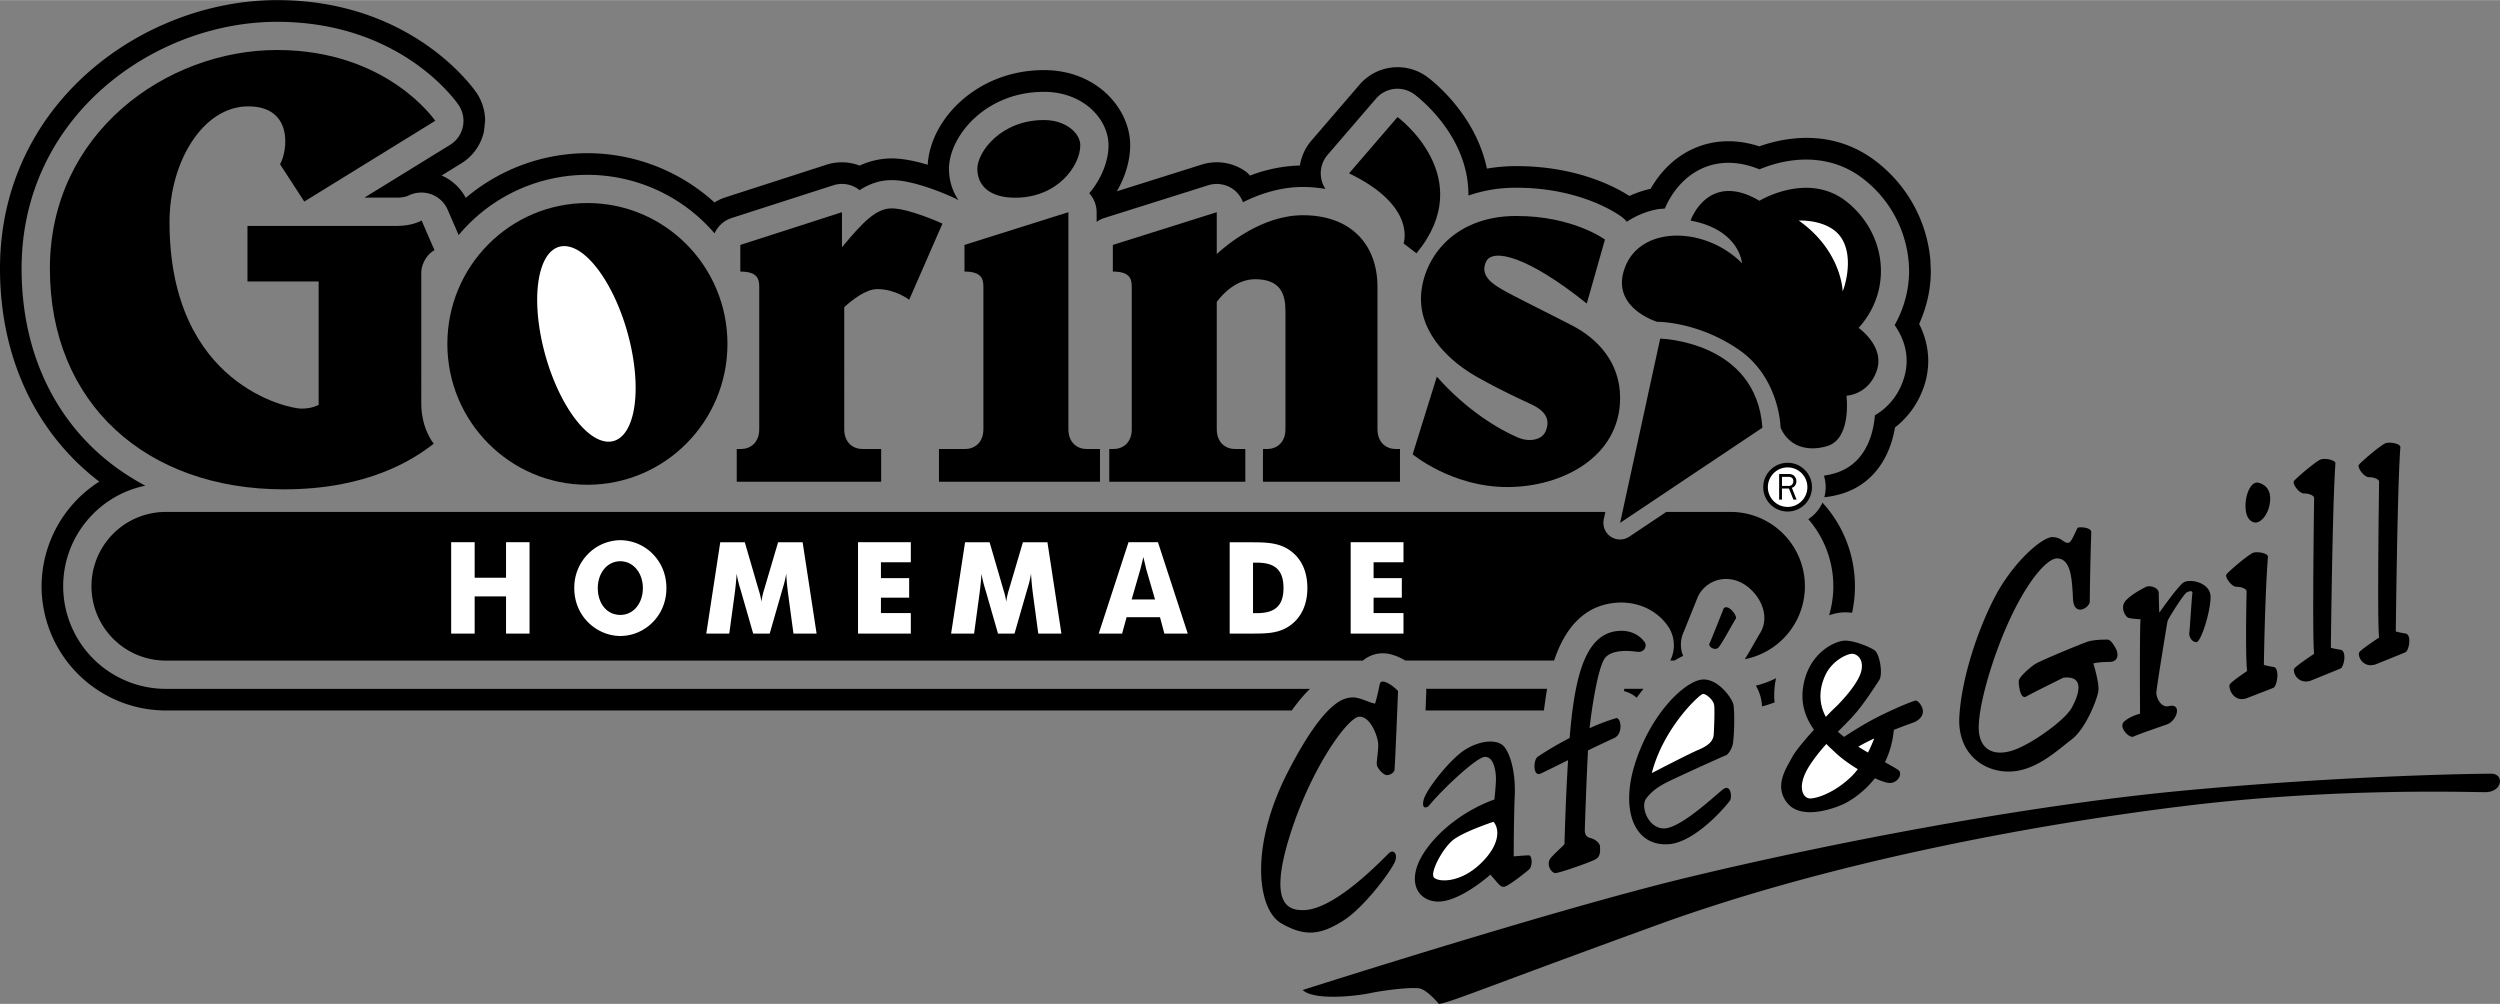
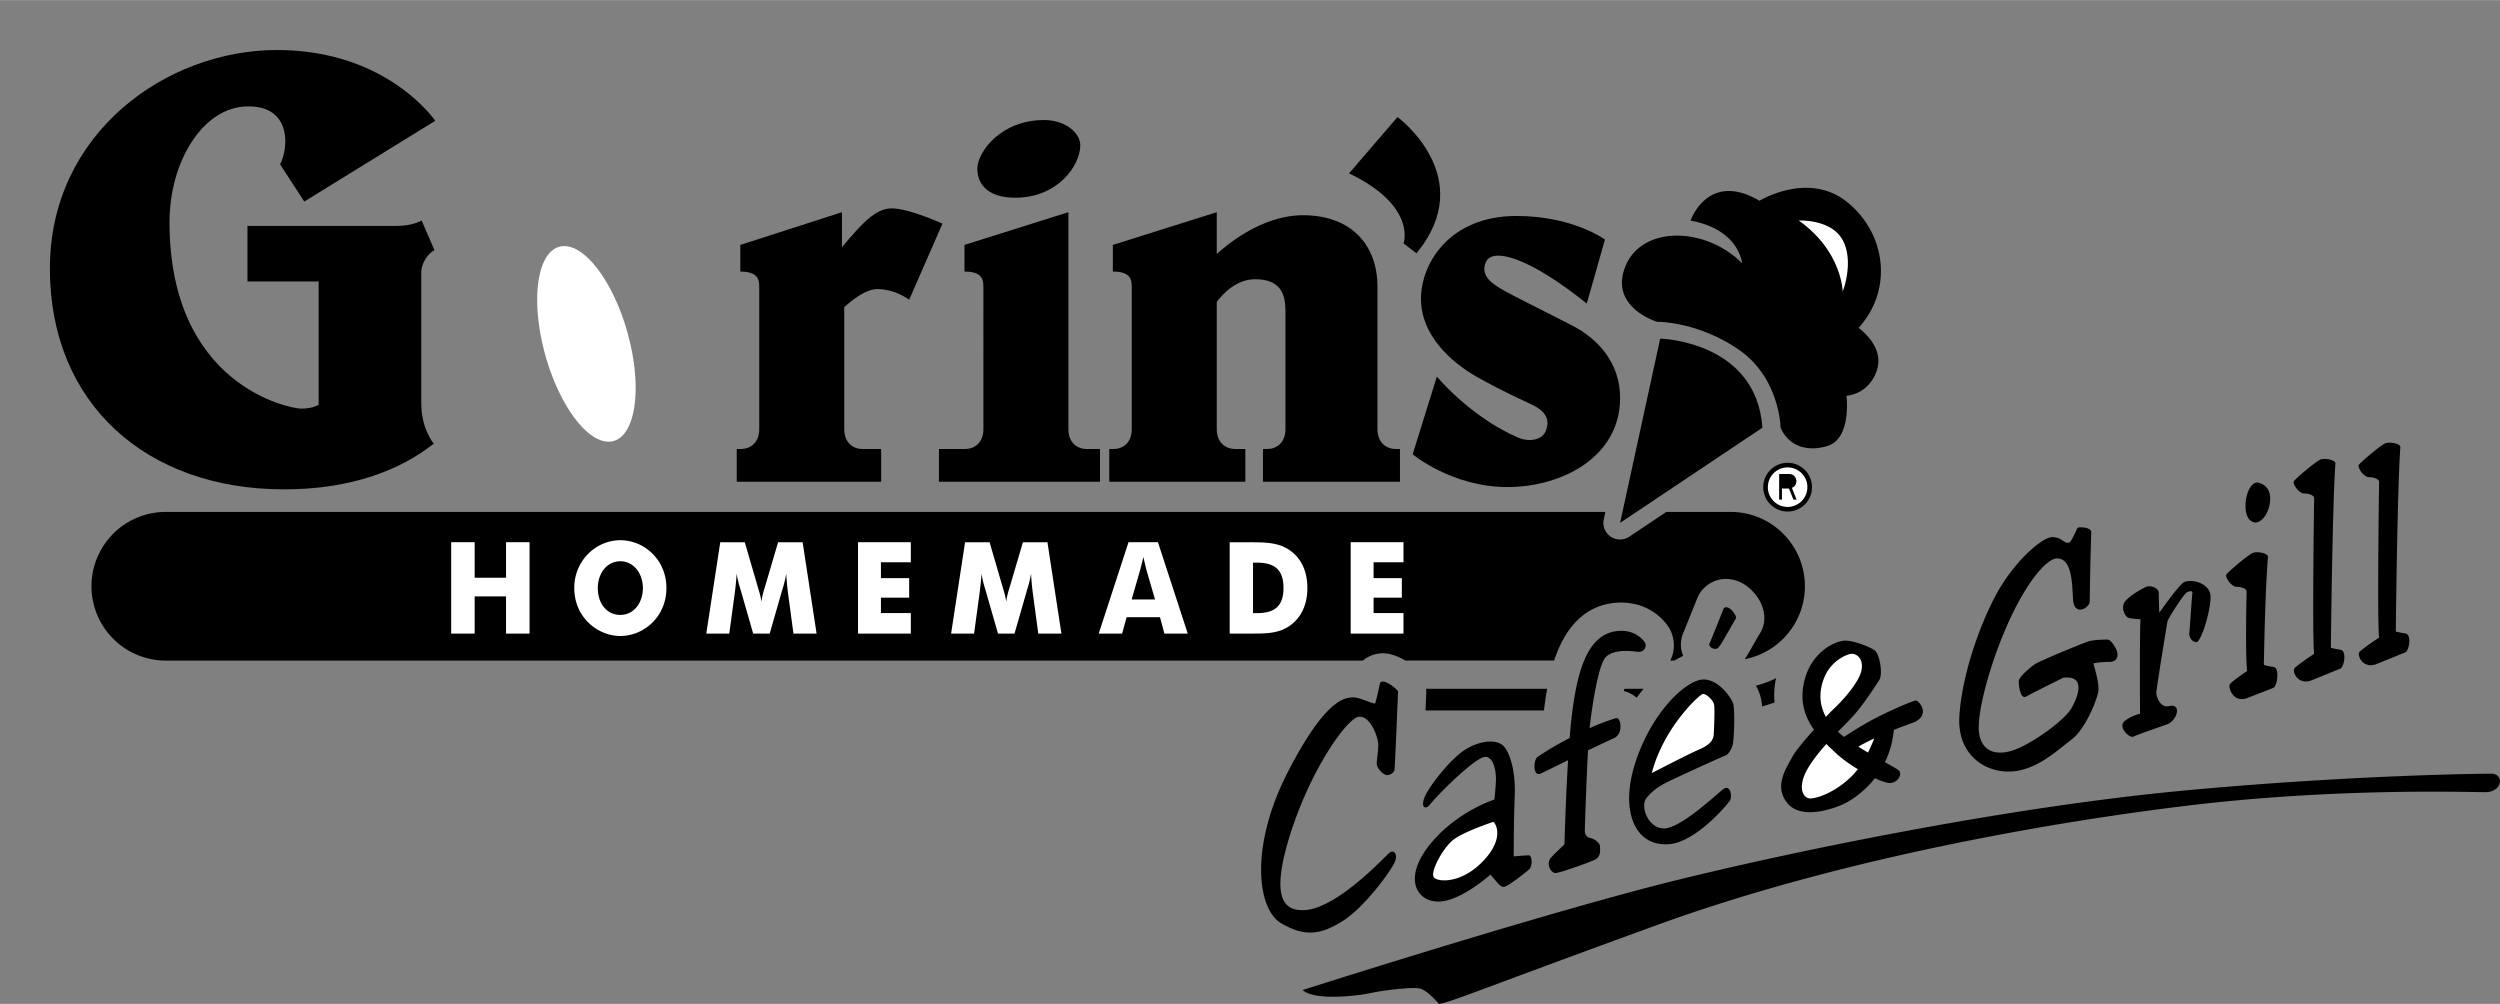
<svg xmlns="http://www.w3.org/2000/svg" width="2500" height="1004" viewBox="0 0 67.653 27.163">
  <rect x="0" y="0" width="67.653" height="27.163" fill="#808080" stroke="none" />
  <path d="M8.234 5.451l3.544-2.185S10.487 1.35 7.496 1.35 1.35 3.596 1.35 7.264s2.623 5.975 6.331 5.975c2.274 0 3.503-.804 4.057-1.236 0 0-.338-.392-.338-1.092V7.387c0-.309.215-.556.358-.618l-.348-.804s-.246.145-.656.145H6.697v1.504h1.926v3.338s-.164.103-.471.103c-.308 0-3.565-.618-3.565-5.048 0-1.628.901-3.132 2.131-3.132s1.065 1.215.86 1.566l.656 1.01z" />
-   <ellipse cx="15.896" cy="9.303" rx="3.79" ry="3.812" />
  <path d="M28.912 5.739v5.872c0 .371.246.536.492.536h.363v.886h-4.358v-.886h.711c.246 0 .492-.165.492-.536V7.758c0-.227-.062-.412-.512-.412v-.721l2.812-.886zM37.768 12.147c-.246 0-.492-.165-.492-.536V7.758c0-1.133-.708-1.937-2.019-1.937-1.097 0-2.047.791-2.33 1.05V5.739l-2.812.886v.721c.451 0 .512.185.512.412v3.853c0 .371-.246.536-.492.536h-.117v.886H33.7v-.886h-.281c-.246 0-.492-.165-.492-.536V8.166c.159-.212.526-.613 1.039-.613.697 0 .82.412.82.865v3.193c0 .371-.246.536-.492.536h-.117v.886h3.708v-.886h-.117zM23.743 7.82c.492 0 .86.289.86.289l.901-2.061s-.901-.412-1.373-.412c-.417 0-.77.357-1.346 1.051v-.948l-2.751.886v.721c.45 0 .512.185.512.412v3.853c0 .371-.246.536-.492.536h-.117v.886h3.908v-.886h-.507c-.246 0-.492-.165-.492-.536V8.309c.231-.211.592-.489.897-.489zM29.234 3.926c0 .556-.615 1.421-1.762 1.421-.696 0-1.024-.33-1.024-.783s.635-1.319 1.803-1.319c.614.001.983.372.983.681zM38.883 10.189l-.655 2.102s1.065.886 2.561.886 3.053-.824 3.053-2.411c0-.968-.615-1.607-1.291-1.957-.676-.351-1.622-.814-1.885-.969-.246-.144-.635-.371-.451-.762.173-.367 1.106-.165 2.725 1.133l.492-1.731s-.86-.639-2.397-.639c-1.803 0-2.582 1.278-2.582 2.246s.799 1.71 1.537 2.122 1.202.61 1.475.742c.471.227.444.502.369.701-.102.268-.471.309-.758.185-.525-.225-1.393-.741-2.193-1.648zM36.507 4.688l1.312-1.524s2.212 1.627.512 3.688l-.348-.268c-.001-.001.368-1.01-1.476-1.896zM43.842 14.146l1.085-4.986s2.602.062 2.766 2.411l-3.851 2.575z" />
  <path d="M48.185 11.57s-.021-1.36-1.147-2.122c-1.127-.763-2.192-.742-2.192-.742s-1.311-.391-.86-1.504c.451-1.112 2.172-1.071 3.155-.082 0 0-.062-.907-1.393-1.154 0 0 .471-1.359 1.864-.536 0 0 1.311-.803 2.356.021s1.291 2.349.328 3.42c0 0 .717.495.492 1.154-.226.66-.82.68-.82.68s.144 1.156-.512 1.36c-.534.164-1.046.02-1.271-.495zM37.599 23.074c-.125.107-1.456 1.552-2.335 1.552-.343 0-.948-.082-.384-1.937.563-1.854 1.579-3.269 1.895-3.296s.522.563.522.755c0 .192-.041.412-.041.522 0 .109.178.302.274.302s.192-.068.206-.137.096-2.087.096-2.129c0-.041-.451-.422-.495-.192a6.038 6.038 0 0 1-.124.521c-.11 0-.426-.178-.618-.165-.192.014-.714.014-1.745 2.019-1.03 2.005-.837 3.708-.178 4.093.659.384 1.085.302 1.675-.069.591-.371 1.36-1.428 1.415-1.634.057-.205-.067-.288-.163-.205zM38.684 21.783c-.079.099-.233.11-.151-.165.082-.274.7-1.071 1.112-1.332s.893-.302 1.071-.069c.179.234.302.742.274 1.333-.027.59-.027 1.621-.027 1.621s.33-.028.412-.028.11.289 0 .385-.563.453-.673.467-.179-.123-.371-.329c0 0-.838.755-1.442.728-.604-.027-.942-.717-.083-1.676.714-.796 1.634-1.085 1.634-1.085s.042-.371.042-.563c0-.192-.055-.604-.302-.59-.246.012-1.222.959-1.496 1.303zM44.507 17.374c-.069-.096-.289-.343-.728-.302-.794.074-1.085 1.017-1.236 2.225a15.84 15.84 0 0 0-.067.671 8.579 8.579 0 0 0-.867.51c-.124.096-.124.549.083.453.168-.079.432-.21.742-.363-.069 1.109-.097 2.272-.097 2.272-.055.068-.192.178-.357.357-.165.179 0 .426.11.426s.934-.289 1.085-.371c.151-.083.124-.248.124-.344 0-.096-.138-.206-.261-.233s-.151-.124-.151-.206c0-.064.042-1.342.086-2.165.232-.112.474-.227.71-.335.251-.115.187-.578.042-.536a5.508 5.508 0 0 0-.709.27c.06-.565.234-1.677.421-1.904.192-.234.659-.192.865-.165.205.029.274-.164.205-.26zM46.609 21.371c-.292.241-1.154 1.044-1.58 1.044s-.646-.591-.48-.811c.165-.22.371-.343.59-.453s1.511-.7 1.566-.714c.055-.014.172-.18.192-.33.042-.316.042-.852.014-1.03-.027-.179-.439-.755-.879-.687-.439.069-1.305.852-1.758 2.184-.453 1.333-.053 2.341.893 2.267.701-.055 1.524-1.003 1.648-1.181.061-.089.027-.482-.206-.289zM51.841 18.954c-.069.014-.398.137-.934.398-.423.207-.845.48-1.004.586a2.762 2.762 0 0 1-.168-.139c.171-.174.329-.329.444-.461.288-.33.563-.769.673-.934.11-.165.014-.714-.124-.81s-.549-.261-.797-.261c-.247 0-.961.302-1.126 1.195-.093.505.056.896.283 1.215-.253.281-.506.583-.585.735-.151.288-.522.796-.124 1.264.398.467 1.318.109 1.538 0 .12-.06.496-.272.82-.685.138.062.255.104.333.121.261.055.426-.22.316-.33-.034-.034-.18-.115-.377-.225.12-.245.209-.535.24-.874.309-.124.549-.206.549-.206.469-.219.112-.603.043-.589zM55.673 15.108c-.261-.009-.783.563-1.291 1.662-.508 1.099-.907 2.541-.824 3.077s.536.618 1.03.412c.494-.206 1.291-.783 1.469-1.099.179-.316.398-.893-.22-.824 0 0-.838.412-1.002.508-.165.097-.206-.302-.206-.412s.289-.357.426-.454c.137-.096 1.277-.563 1.442-.618.165-.055.454-.055.536-.055.082 0 .178.151.233.261.055.11.082.343-.192.343-.275 0-.426.041-.426.041s.165.522.137.742-.343 1.03-.728 1.319c-.384.288-.961.851-1.675.865-.714.014-1.415-.495-1.36-1.483.055-.989.467-2.294.961-3.241.495-.948 1.291-1.635 1.566-1.621.274.014.291.181.439.151.068-.014.178-.302.233-.398.021-.036.385-.027.371.124a81.356 81.356 0 0 0-.041 1.868c0 .165-.426.426-.453-.069-.027-.495-.04-1.085-.425-1.099zM57.912 19.311s-.014-2.307.014-2.555c0 0-.248-.014-.33-.041-.083-.028-.234-.289-.069-.467.165-.178.467-.329.549-.371.083-.041.343 0 .343.179 0 .178.014.522.014.522s.481-.687.646-.811c.165-.124.742-.014.742.385 0 .398-.261 1.222-.384 1.222s-.206-.151-.192-.247.069-.989.083-1.071-.069-.069-.151-.028c-.083.042-.508.714-.522.783-.014.068-.302 1.827-.302 1.937s.11.412.343.357c.36-.084.22.398-.055.495-.191.067-.796.274-.906.33-.11.055-.426-.261-.247-.412.177-.152.424-.207.424-.207zM60.796 16s-.041 1.717.014 2.156c0 0-.412.274-.467.357-.055.082.083.494.439.384 0 0 .646-.247.742-.289.096-.041.179-.535 0-.563-.178-.027-.261-.055-.261-.055s.027-1.854.11-2.925c.007-.096-.275-.151-.398-.11-.124.042-.687.522-.728.591-.041.068.138.33.275.33s.274.056.274.124zM62.623 13.474s-.055 3.777 0 4.216c0 0-.48.316-.536.398-.055.082.083.439.439.33 0 0 .714-.289.811-.33.096-.042.179-.481 0-.508s-.261-.055-.261-.055.041-3.914.124-4.985c.007-.096-.275-.151-.398-.11-.124.042-.687.522-.728.59-.041.069.138.33.275.33s.274.055.274.124zM64.381 13.034s-.055 3.777 0 4.216c0 0-.481.315-.536.398-.055.082.082.439.439.329 0 0 .714-.288.81-.329.096-.042.179-.481 0-.508-.179-.028-.261-.055-.261-.055s.041-3.914.124-4.985c.007-.096-.275-.151-.398-.11-.124.041-.687.522-.728.59-.041.069.138.33.275.33s.275.055.275.124zM61.125 13.062c-.198-.057-.343.274-.357.563s.069.467.233.508c.165.041.385-.206.426-.536.042-.329-.109-.48-.302-.535zM35.252 26.788s6.708-2.146 10.312-3.021 9.062-1.958 13.521-2.375c4.458-.417 7.979-.458 8.333-.458.354 0 .312.5-.167.5s-4.062-.125-8.146.375c-4.083.5-9.583 1.521-14.229 3.208s-5.667 2.125-5.938 2.146c0 0-.312-.375-.521-.417-.208-.042-.938.042-1.333.125-.394.083-1.519.208-1.832-.083zM46.646 16.459s-.353.891-.388.961c-.036.071.15.203.247.097.097-.106.415-.706.467-.776.053-.07-.202-.414-.326-.282z" />
  <path d="M37.507 17.68c.143.014.337.081.523.192h4.026c.247-.74.716-1.474 1.651-1.562.575-.054 1.106.178 1.422.619a.92.92 0 0 1 .07.943h.116c.078-.048.156-.09.233-.125a.808.808 0 0 1 .024-.668l-.005.009.366-.91a.795.795 0 0 1 .152-.24c.327-.35.848-.366 1.239-.039.377.316.587.864.259 1.302l.021-.03-.111.193c-.12.213-.206.36-.277.471a2.011 2.011 0 0 0-.382-3.985h-1.741l-1.003.67a.45.45 0 0 1-.69-.47l.043-.2H4.487a2.011 2.011 0 1 0 0 4.023h32.395a.834.834 0 0 1 .625-.193zM44.476 18.637h-.519a1.64 1.64 0 0 1-.013.06.851.851 0 0 1 .347.181c.06-.084.122-.164.185-.241zM41.867 18.637h-3.275c.002.022.005.045.005.069l-.02.516h3.204a.491.491 0 0 1 .002-.021c.02-.147.045-.343.084-.564zM48.054 18.389l.009-.039a2.714 2.714 0 0 1-.547.202 1.221 1.221 0 0 1 .167.561c.116-.03.229-.066.339-.108a2.1 2.1 0 0 1 .032-.616z" />
  <circle cx="48.375" cy="13.18" r=".66" />
-   <path d="M48.935 14.046a2.766 2.766 0 0 1 .563 2.6c.155-.052.303-.079.434-.079.06 0 .123.005.187.013a3.351 3.351 0 0 0-.801-2.982 1.03 1.03 0 0 1-.383.448zM52.25 7.332l-.013-.31a3.784 3.784 0 0 0-1.433-2.631c-1.192-.941-2.512-.676-3.196-.434-.702-.229-1.266-.133-1.627 0-.693.254-1.098.771-1.313 1.149a2.79 2.79 0 0 0-.574.194c-.391-.252-1.436-.808-3.059-.808-.274 0-.54.023-.797.067-.298-1.417-1.381-2.305-1.611-2.477a1.355 1.355 0 0 0-1.832.201l-1.311 1.524a1.352 1.352 0 0 0-.307.669c-.443.01-.896.099-1.351.272-.034-.032-.062-.071-.1-.099a1.354 1.354 0 0 0-1.204-.199l-2.299.724c.231-.398.361-.834.361-1.25 0-.976-.893-2.03-2.333-2.03-1.806 0-3.076 1.327-3.146 2.561-.321-.096-.666-.171-.972-.171a2.06 2.06 0 0 0-.87.194 1.354 1.354 0 0 0-.891-.026l-2.751.888a1.395 1.395 0 0 0-.287.135 5.119 5.119 0 0 0-3.438-1.333 5.105 5.105 0 0 0-3.292 1.21 1.343 1.343 0 0 0-.653-.606l.535-.33c.312-.191.534-.507.611-.864l.031-.286c0-.27-.08-.53-.23-.754C12.829 2.41 11.165 0 7.496 0 3.891 0 0 2.777 0 7.264c0 2.409.968 4.451 2.686 5.766a3.37 3.37 0 0 0-1.561 2.831 3.366 3.366 0 0 0 3.362 3.362h30.469c.175-.244.339-.436.494-.585H4.487a2.78 2.78 0 0 1-2.777-2.777c0-1.341.957-2.464 2.223-2.721C1.844 12.036.584 9.943.584 7.265.584 3.14 4.172.587 7.495.587c3.36 0 4.854 2.162 4.917 2.253a.769.769 0 0 1 .113.589.763.763 0 0 1-.347.489L9.862 5.345h.89c.182 0 .288-.05.293-.052l-.024.013a.789.789 0 0 1 .625-.06.77.77 0 0 1 .464.416l.302.696a4.534 4.534 0 0 1 6.925-.046.765.765 0 0 1 .461-.415l2.751-.886a.765.765 0 0 1 .685.11c.01.007.017.016.025.023.259-.167.543-.273.871-.273.592 0 1.444.369 1.691.481.043.02.083.043.121.07a1.51 1.51 0 0 1-.261-.857c0-.87.977-2.083 2.568-2.083 1.08 0 1.749.75 1.749 1.445 0 .411-.178.893-.521 1.3a.764.764 0 0 1 .199.513V6a.75.75 0 0 1 .208-.104l2.812-.886a.768.768 0 0 1 .683.113.76.76 0 0 1 .257.346c.465-.23 1.016-.412 1.62-.412.213 0 .417.019.612.053a.769.769 0 0 1 .057-.921l1.312-1.524a.766.766 0 0 1 1.039-.114c.13.097 1.274.988 1.441 2.375.015.122.021.243.02.363a3.875 3.875 0 0 1 1.297-.212c1.739 0 2.744.709 2.853.79a.77.77 0 0 1 .136.131 2.26 2.26 0 0 1 .82-.337c.068-.014.14-.012.21-.021.095-.229.417-.874 1.127-1.134.321-.118.812-.182 1.432.074.736-.31 1.872-.484 2.828.27a3.191 3.191 0 0 1 1.223 2.482 3 3 0 0 1-.391 1.461c.184.266.324.595.324.968 0 .163-.026.334-.087.511a1.734 1.734 0 0 1-.772.964c-.055.671-.347 1.339-1.057 1.559a2.131 2.131 0 0 1-.322.074 1.039 1.039 0 0 1 .01.584 2.58 2.58 0 0 0 .485-.099c.768-.238 1.275-.885 1.428-1.79.356-.278.627-.651.782-1.103a2.18 2.18 0 0 0 .118-.7 2.21 2.21 0 0 0-.247-.997c.206-.461.316-.94.316-1.432z" />
  <path d="M14.68 9.303c.332 1.461 1.132 2.646 1.789 2.646s.921-1.184.589-2.646c-.332-1.461-1.132-2.646-1.789-2.646s-.92 1.185-.589 2.646zM49.865 7.882s-.021-1.092-1.188-1.917c0 0 .778-.041 1.126.433.349.474.164 1.236.062 1.484zM40.415 22.236s-.838.274-1.112.508c-.275.233-.618.879-.495 1.002s.7.151 1.25-.371c.549-.521.521-.96.357-1.139zM44.7 20.917s.992-.514 1.236-.618c.192-.083.426-.192.439-.426.014-.233.028-.632.014-.783-.014-.151-.22-.316-.302-.316-.083.001-1.071.907-1.387 2.143zM49.396 18.267c.179-.384.563-.563.701-.577s.343.124.275.453c-.069.33-.522.824-.728 1.017-.05.046-.134.131-.234.236-.223-.409-.161-.812-.014-1.129zM50.097 21.014c-.439.426-.92.59-1.112.59-.192 0-.385-.316-.014-.893.134-.209.292-.402.452-.581.084.084.169.163.249.238.174.164.39.315.603.444-.056.071-.114.14-.178.202zM50.55 20.362a10.752 10.752 0 0 1-.261-.159c.128-.076.276-.151.429-.223a3.883 3.883 0 0 1-.168.382zM12.209 14.67h.636v.961h.849v-.961h.636v2.472h-.636v-1.006h-.849v1.006h-.636zM18.034 15.911c0-.349-.124-.67-.362-.916a1.244 1.244 0 0 0-.885-.38 1.24 1.24 0 0 0-.881.38 1.292 1.292 0 0 0-.365.916c0 .397.16.75.453.999.226.19.509.297.793.297.327 0 .646-.135.885-.38.235-.242.362-.563.362-.916zM23.219 14.67h1.429v.543h-.809v.429h.764v.528h-.764v.418h.809v.554h-1.429zM28.097 17.142l-.144-1.068a7.435 7.435 0 0 1-.052-.553c-.035.218-.086.367-.114.463l-.333 1.158h-.447l-.333-1.158c-.028-.097-.079-.246-.114-.463a7.79 7.79 0 0 1-.055.553l-.145 1.068h-.622l.378-2.471h.664l.371 1.275c.024.079.059.187.079.335.018-.138.048-.249.076-.338l.375-1.272h.664l.378 2.471h-.626zM21.472 17.142l-.144-1.068a7.435 7.435 0 0 1-.052-.553c-.035.218-.086.367-.114.463l-.333 1.158h-.447l-.333-1.158c-.028-.097-.079-.246-.114-.463a7.79 7.79 0 0 1-.055.553l-.145 1.068h-.622l.378-2.471h.664l.371 1.275c.024.079.059.187.079.335.018-.138.048-.249.076-.338l.375-1.272h.664l.378 2.471h-.626zM29.733 17.142h.633l.121-.443h.904l.118.443h.633l-.806-2.472h-.797zM33.278 17.142h.649c.388 0 .711-.014 1.002-.231.293-.221.45-.563.45-1.002 0-.442-.157-.785-.45-1.002-.307-.228-.656-.235-1.09-.235h-.562v2.47zM36.551 14.67h1.429v.543h-.809v.429h.764v.528h-.764v.418h.809v.554h-1.429z" fill="#fff" />
  <circle cx="48.375" cy="13.18" r=".535" fill="#fff" />
  <path d="M16.787 16.637c-.372 0-.61-.318-.61-.726 0-.404.251-.726.61-.726.356 0 .61.325.61.726 0 .404-.248.726-.61.726zM30.624 16.219l.235-.816c.01-.038.039-.148.082-.332l.078.332.238.816h-.633zM33.908 16.588v-1.365h.107c.48 0 .718.194.718.685 0 .484-.232.681-.718.681h-.107zM48.49 13.197a.164.164 0 0 0 .094-.073.204.204 0 0 0-.023-.239c-.034-.041-.086-.061-.156-.061h-.259v.693h.076v-.3h.189l.121.3h.086l-.128-.32z" />
-   <path d="M48.223 12.901h.183c.036 0 .066.01.089.03s.035.049.035.085a.136.136 0 0 1-.033.093c-.022.025-.056.038-.102.038h-.172v-.246z" fill="#fff" />
</svg>